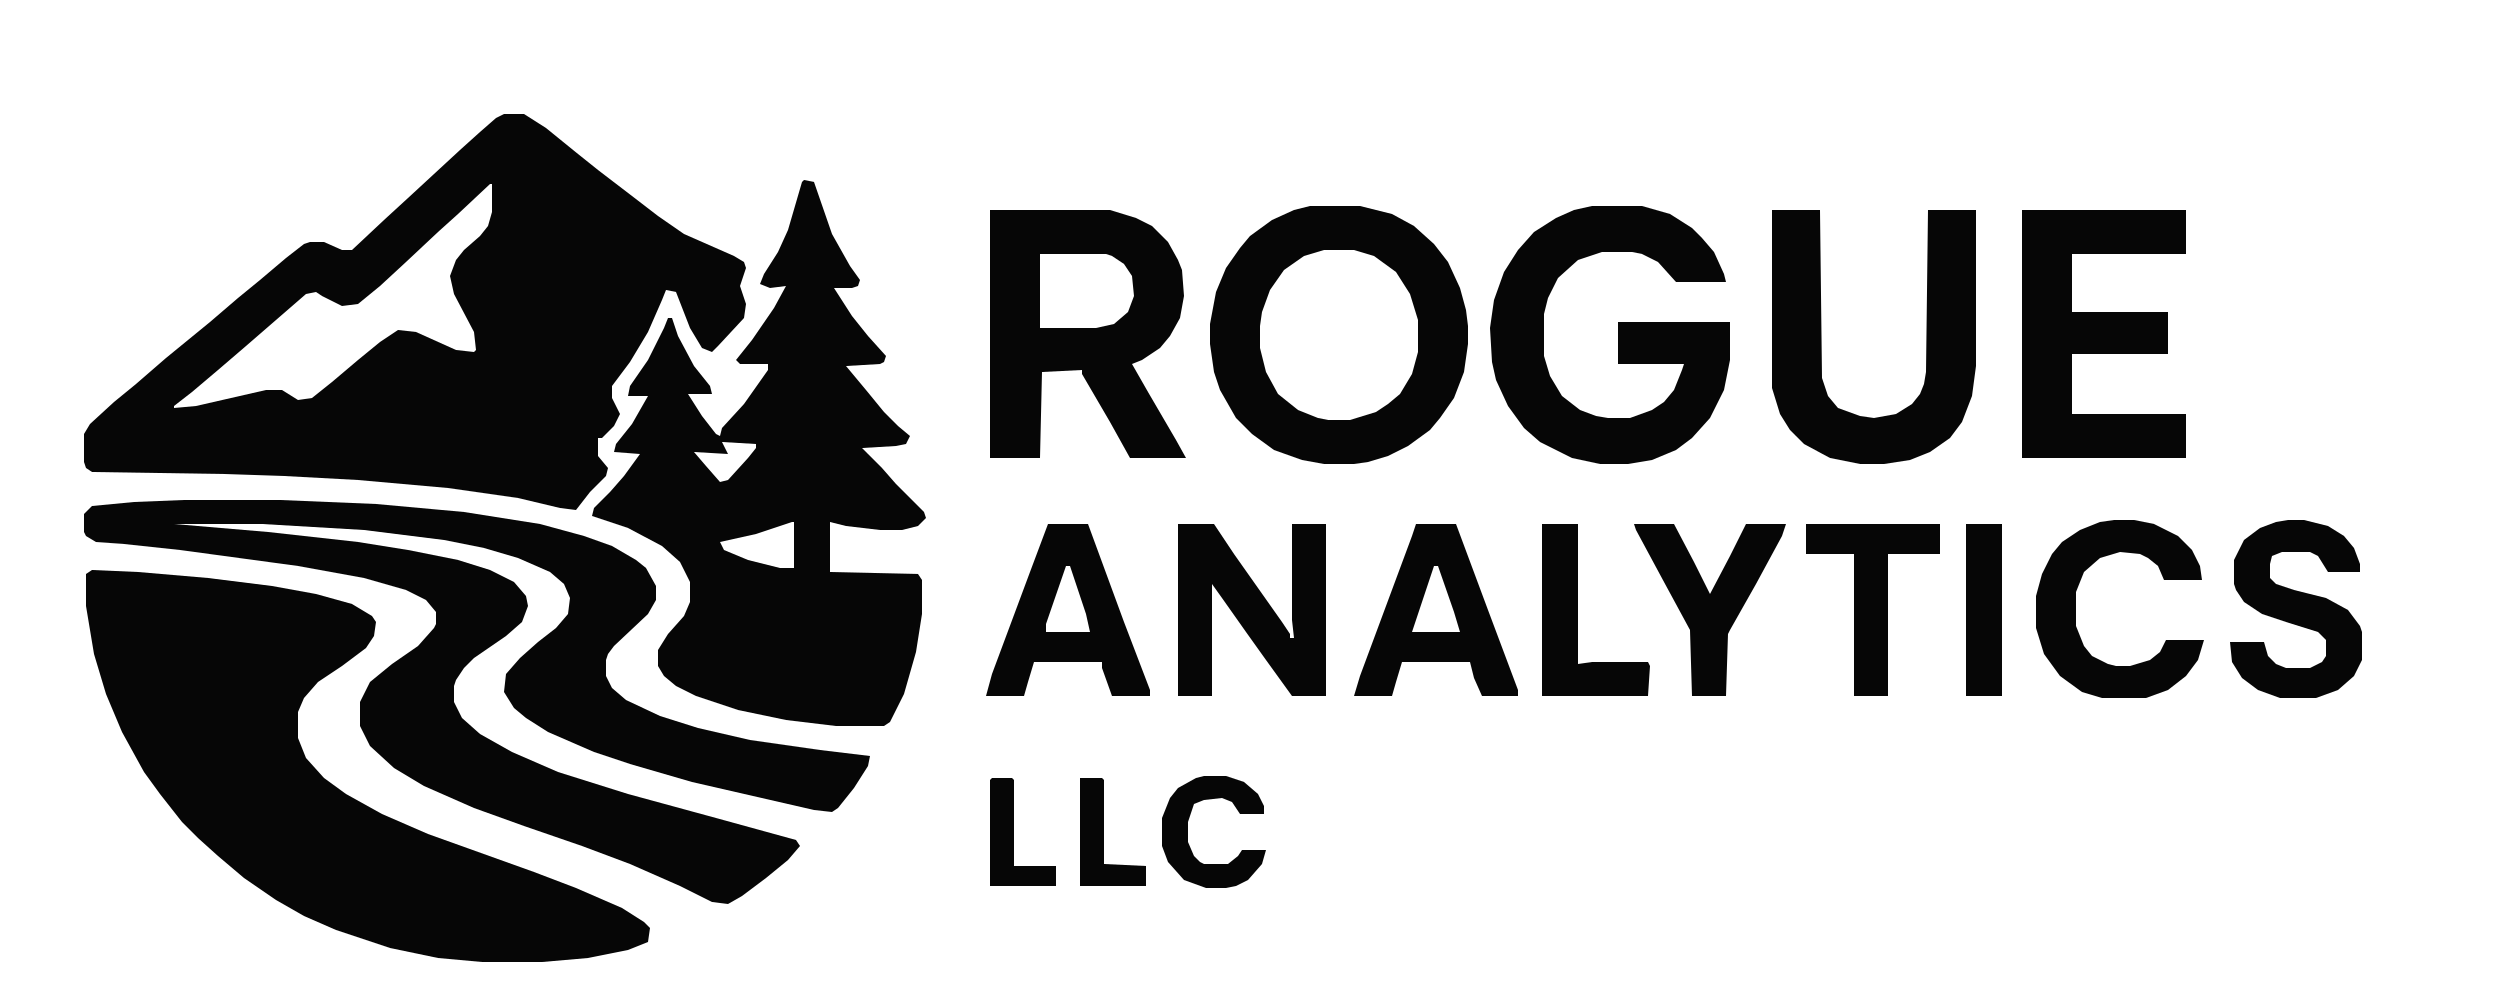
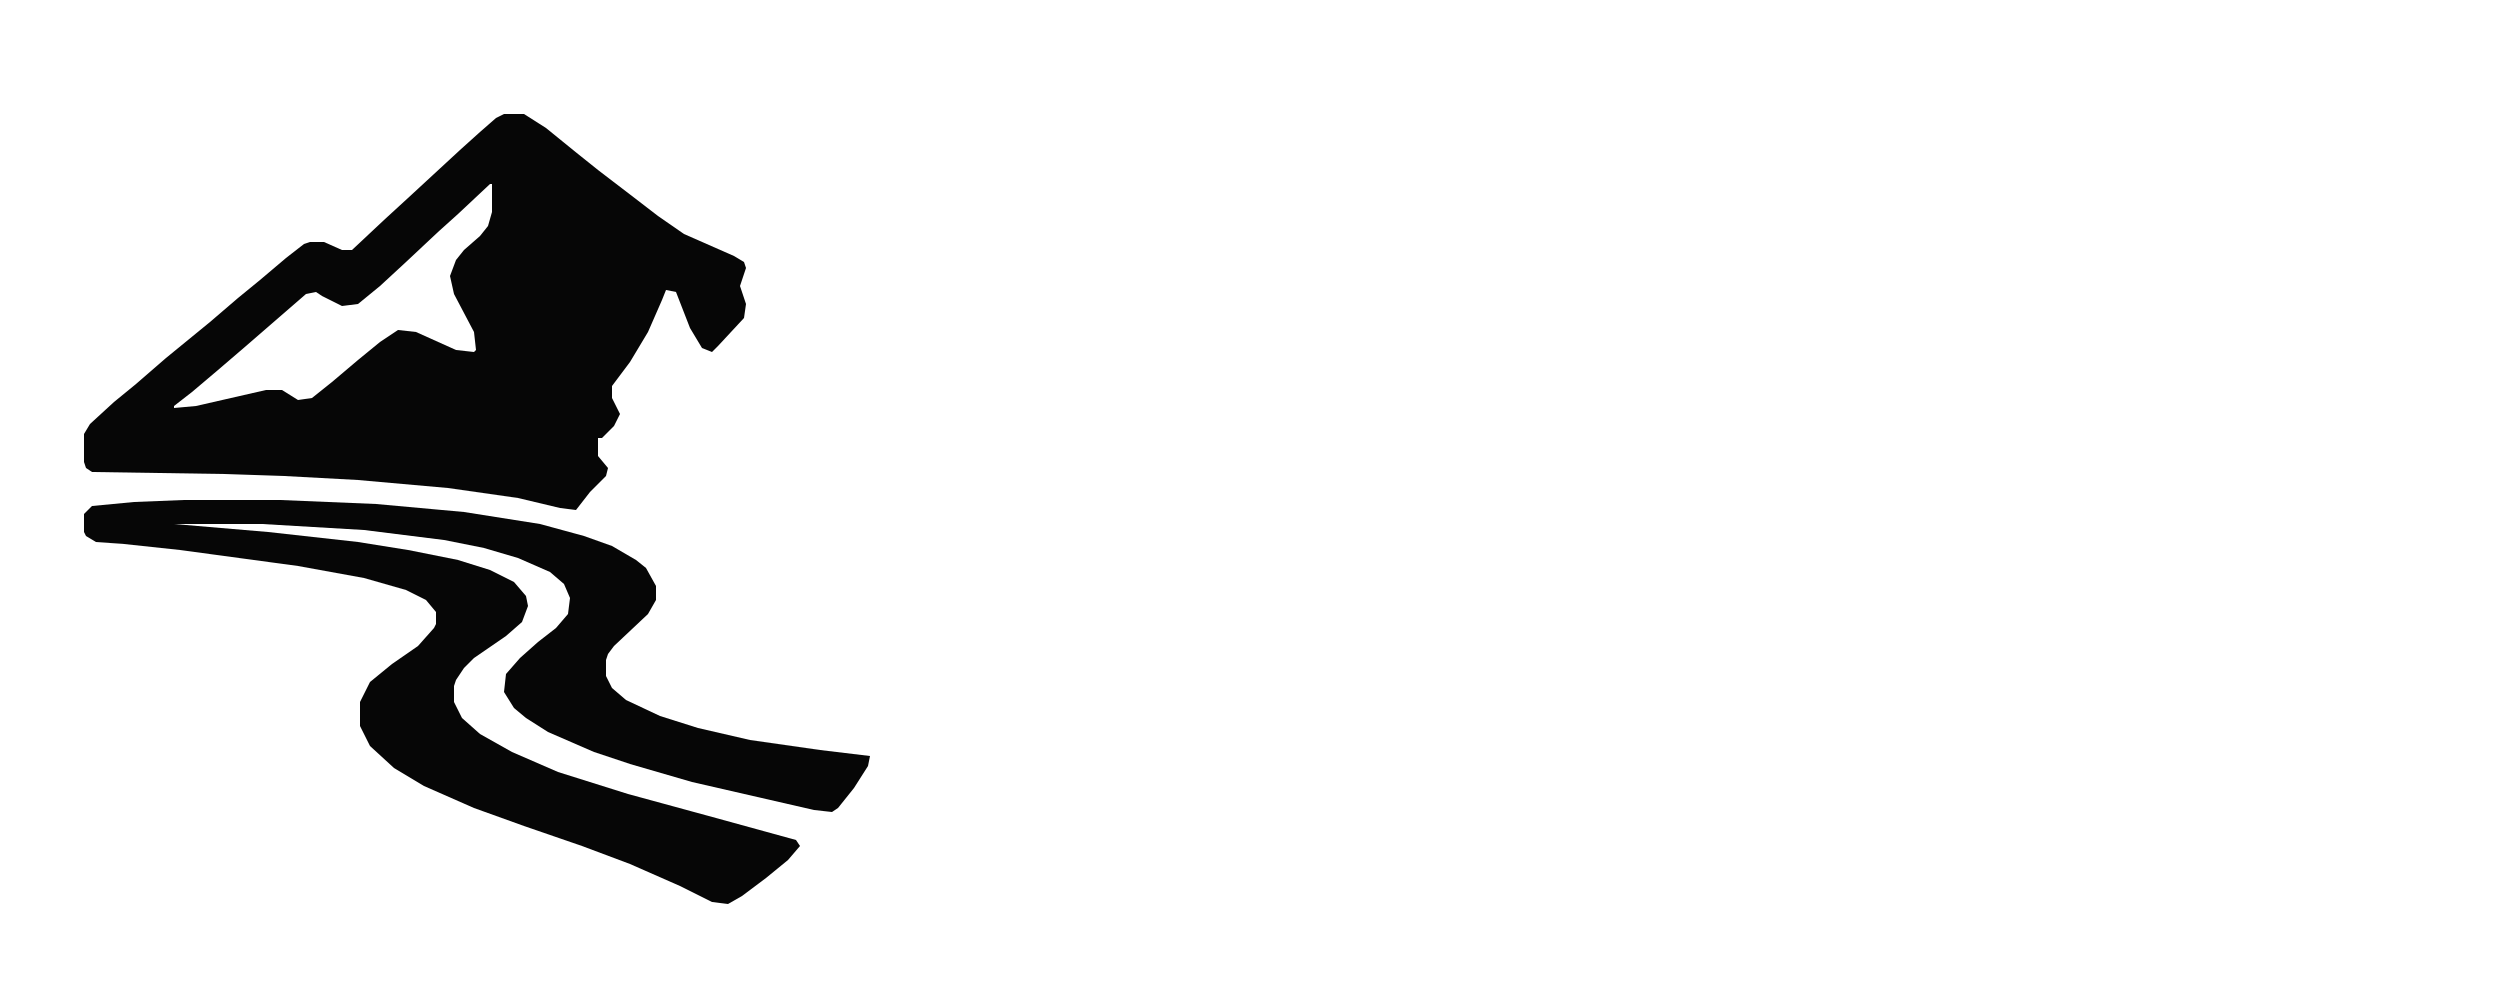
<svg xmlns="http://www.w3.org/2000/svg" version="1.2" viewBox="0 0 1250 500" width="1250" height="500">
  <title>Rogue_Logo_Black</title>
  <style>
		.s0 { fill: #060606 } 
	</style>
  <path class="s0" d="m252 57h10l11 7 16 13 10 8 17 13 13 10 13 9 25 11 5 3 1 3-3 9 3 9-1 7-13 14-3 3-5-2-6-10-7-18-5-1-2 5-7 16-9 15-9 12v6l4 8-3 6-6 6h-2v9l5 6-1 4-8 8-7 9-8-1-21-5-35-5-45-4-37-2-30-1-66-1-3-2-1-3v-14l3-5 12-11 11-9 15-13 22-18 14-12 11-9 13-11 9-7 3-1h7l9 4h5l16-15 12-11 26-24 10-9 8-7zm-7 35l-16 15-10 9-16 15-13 12-11 9-8 1-10-5-3-2-5 1-30 26-14 12-13 11-9 7v1l11-1 35-8h8l8 5 7-1 10-8 13-11 11-9 9-6 9 1 20 9 9 1 1-1-1-9-10-19-2-9 3-8 4-5 8-7 4-5 2-7v-14zm-153 158h48l48 2 44 4 38 6 22 6 14 5 12 7 5 4 5 9v7l-4 7-17 16-3 4-1 3v8l3 6 7 6 17 8 19 6 26 6 35 5 25 3-1 5-7 11-8 10-3 2-9-1-61-14-31-9-18-6-23-10-11-7-6-5-5-8 1-9 7-8 9-8 9-7 6-7 1-8-3-7-7-6-16-7-17-5-20-4-40-5-51-3h-44l47 4 45 5 25 4 25 5 16 5 12 6 6 7 1 5-3 8-8 7-16 11-5 5-4 6-1 3v8l4 8 9 8 16 9 23 10 35 11 44 12 40 11 2 3-6 7-11 9-12 9-7 4-8-1-16-8-25-11-24-9-29-10-25-9-25-11-15-9-12-11-5-10v-12l5-10 11-9 13-9 8-9 1-2v-6l-5-6-10-5-21-6-33-6-59-8-28-3-14-1-5-3-1-2v-9l4-4 21-2z" />
-   <path class="s0" d="m402 90l5 1 9 26 9 16 5 7-1 3-3 1h-9l9 14 8 10 9 10-1 3-2 1-17 1 10 12 9 11 7 7 6 5-2 4-5 1-17 1 10 10 7 8 14 14 1 3-4 4-8 2h-11l-17-2-8-2v25l44 1 2 3v17l-3 19-6 21-7 14-3 2h-24l-25-3-24-5-21-7-10-5-6-5-3-5v-8l5-8 8-9 3-7v-10l-5-10-9-8-17-9-18-6 1-4 8-8 7-8 8-11-13-1 1-4 8-10 8-14h-10l1-5 9-13 8-16 2-5h2l3 9 8 15 8 10 1 4h-12l7 11 7 9 2 1 1-4 11-12 12-17v-3h-14l-2-2 8-10 11-16 6-11-8 1-5-2 2-5 7-11 5-11 7-24zm-41 131l3 6-17-1 6 7 7 8 4-1 10-11 4-5v-2zm35 40l-18 6-18 4 2 4 12 5 16 4h7v-23zm-350 24l23 1 35 3 32 4 22 4 18 5 10 6 2 3-1 7-4 6-12 9-12 8-7 8-3 7v13l4 10 9 10 11 8 18 10 23 10 53 19 21 8 23 10 11 7 3 3-1 7-10 4-20 4-23 2h-30l-22-2-24-5-27-9-16-7-14-8-16-11-13-11-10-9-8-8-11-14-8-11-11-20-8-19-6-20-4-24v-16zm609-182h25l16 4 11 6 10 9 7 9 6 13 3 11 1 8v9l-2 14-5 13-7 10-5 6-11 8-10 5-10 3-7 1h-15l-11-2-14-5-11-8-8-8-8-14-3-9-2-14v-10l3-16 5-12 7-10 5-6 11-8 11-5zm7 22l-10 3-10 7-7 10-4 11-1 7v11l3 12 6 11 10 8 10 4 5 1h11l13-4 6-4 6-5 6-10 3-11v-16l-4-13-7-11-11-8-10-3zm134-22h25l14 4 11 7 5 5 6 7 5 11 1 4h-25l-9-10-8-4-5-1h-15l-12 4-10 9-5 10-2 8v21l3 10 6 10 9 7 8 3 6 1h11l11-4 6-4 5-6 4-10 1-3h-33v-21h56v19l-3 15-7 14-9 10-8 6-12 5-12 2h-14l-14-3-16-8-8-7-8-11-6-13-2-9-1-17 2-14 5-14 7-11 8-9 11-7 9-4zm-301 2h60l13 4 8 4 8 8 5 9 2 5 1 13-2 11-5 9-5 6-9 6-5 2 8 14 14 24 5 9h-28l-10-18-14-24v-2l-20 1-1 43h-25zm25 22v37h28l9-2 7-6 3-8-1-10-4-6-6-4-3-1zm366-22h24l1 84 3 9 5 6 11 4 7 1 11-2 8-5 4-5 2-5 1-6 1-81h24v78l-2 15-5 13-6 8-10 7-10 4-13 2h-12l-15-3-13-7-7-7-5-8-4-13zm125 0h82v22h-57v29h48v21h-48v30h57v22h-82zm-422 157h18l10 15 24 34 4 6v2h2l-1-9v-48h17v86h-17l-13-18-10-14-12-17-5-7v56h-17zm468-2h10l10 2 12 6 7 7 4 8 1 7h-19l-3-7-5-4-4-2-10-1-10 3-8 7-4 10v17l4 10 4 5 8 4 4 1h7l10-3 5-4 3-6h19l-3 10-6 8-9 7-11 4h-22l-10-3-11-8-8-11-4-13v-16l3-11 5-10 5-6 9-6 10-4zm-533 2h20l18 49 13 34v3h-19l-5-14v-3h-34l-3 10-2 7h-19l3-11 19-51zm9 21l-10 29v4h22l-2-9-8-24zm175-21h20l16 43 15 40v3h-18l-4-9-2-8h-34l-3 10-2 7h-19l3-10 26-70zm9 21l-11 33h24l-3-10-8-23zm427-23h8l12 3 8 5 5 6 3 8v4h-16l-5-8-4-2h-14l-5 2-1 4v7l3 3 9 3 16 4 11 6 6 8 1 3v14l-4 8-8 7-11 4h-18l-11-4-8-6-5-8-1-10h17l2 7 4 4 5 2h12l6-3 2-3v-8l-4-4-16-5-12-4-9-6-4-6-1-3v-12l5-10 8-6 8-3zm-327 2h20l10 19 8 16 10-19 8-16h20l-2 6-13 24-13 23-1 2-1 31h-17l-1-33-13-24-14-26zm86 0h67v15h-26v71h-17v-71h-24zm-132 0h18v70l7-1h28l1 2-1 15h-53zm212 0h18v86h-18zm-381 126h11l9 3 7 6 3 6v4h-12l-4-6-5-2-9 1-5 2-3 9v10l3 7 3 3 2 1h12l5-4 2-3h12l-2 7-7 8-6 3-5 1h-10l-11-4-8-9-3-8v-14l4-10 4-5 9-5zm-62 1h11l1 1v42l21 1v10h-33zm-44 0h10l1 1v43h21v10h-33v-53z" />
</svg>